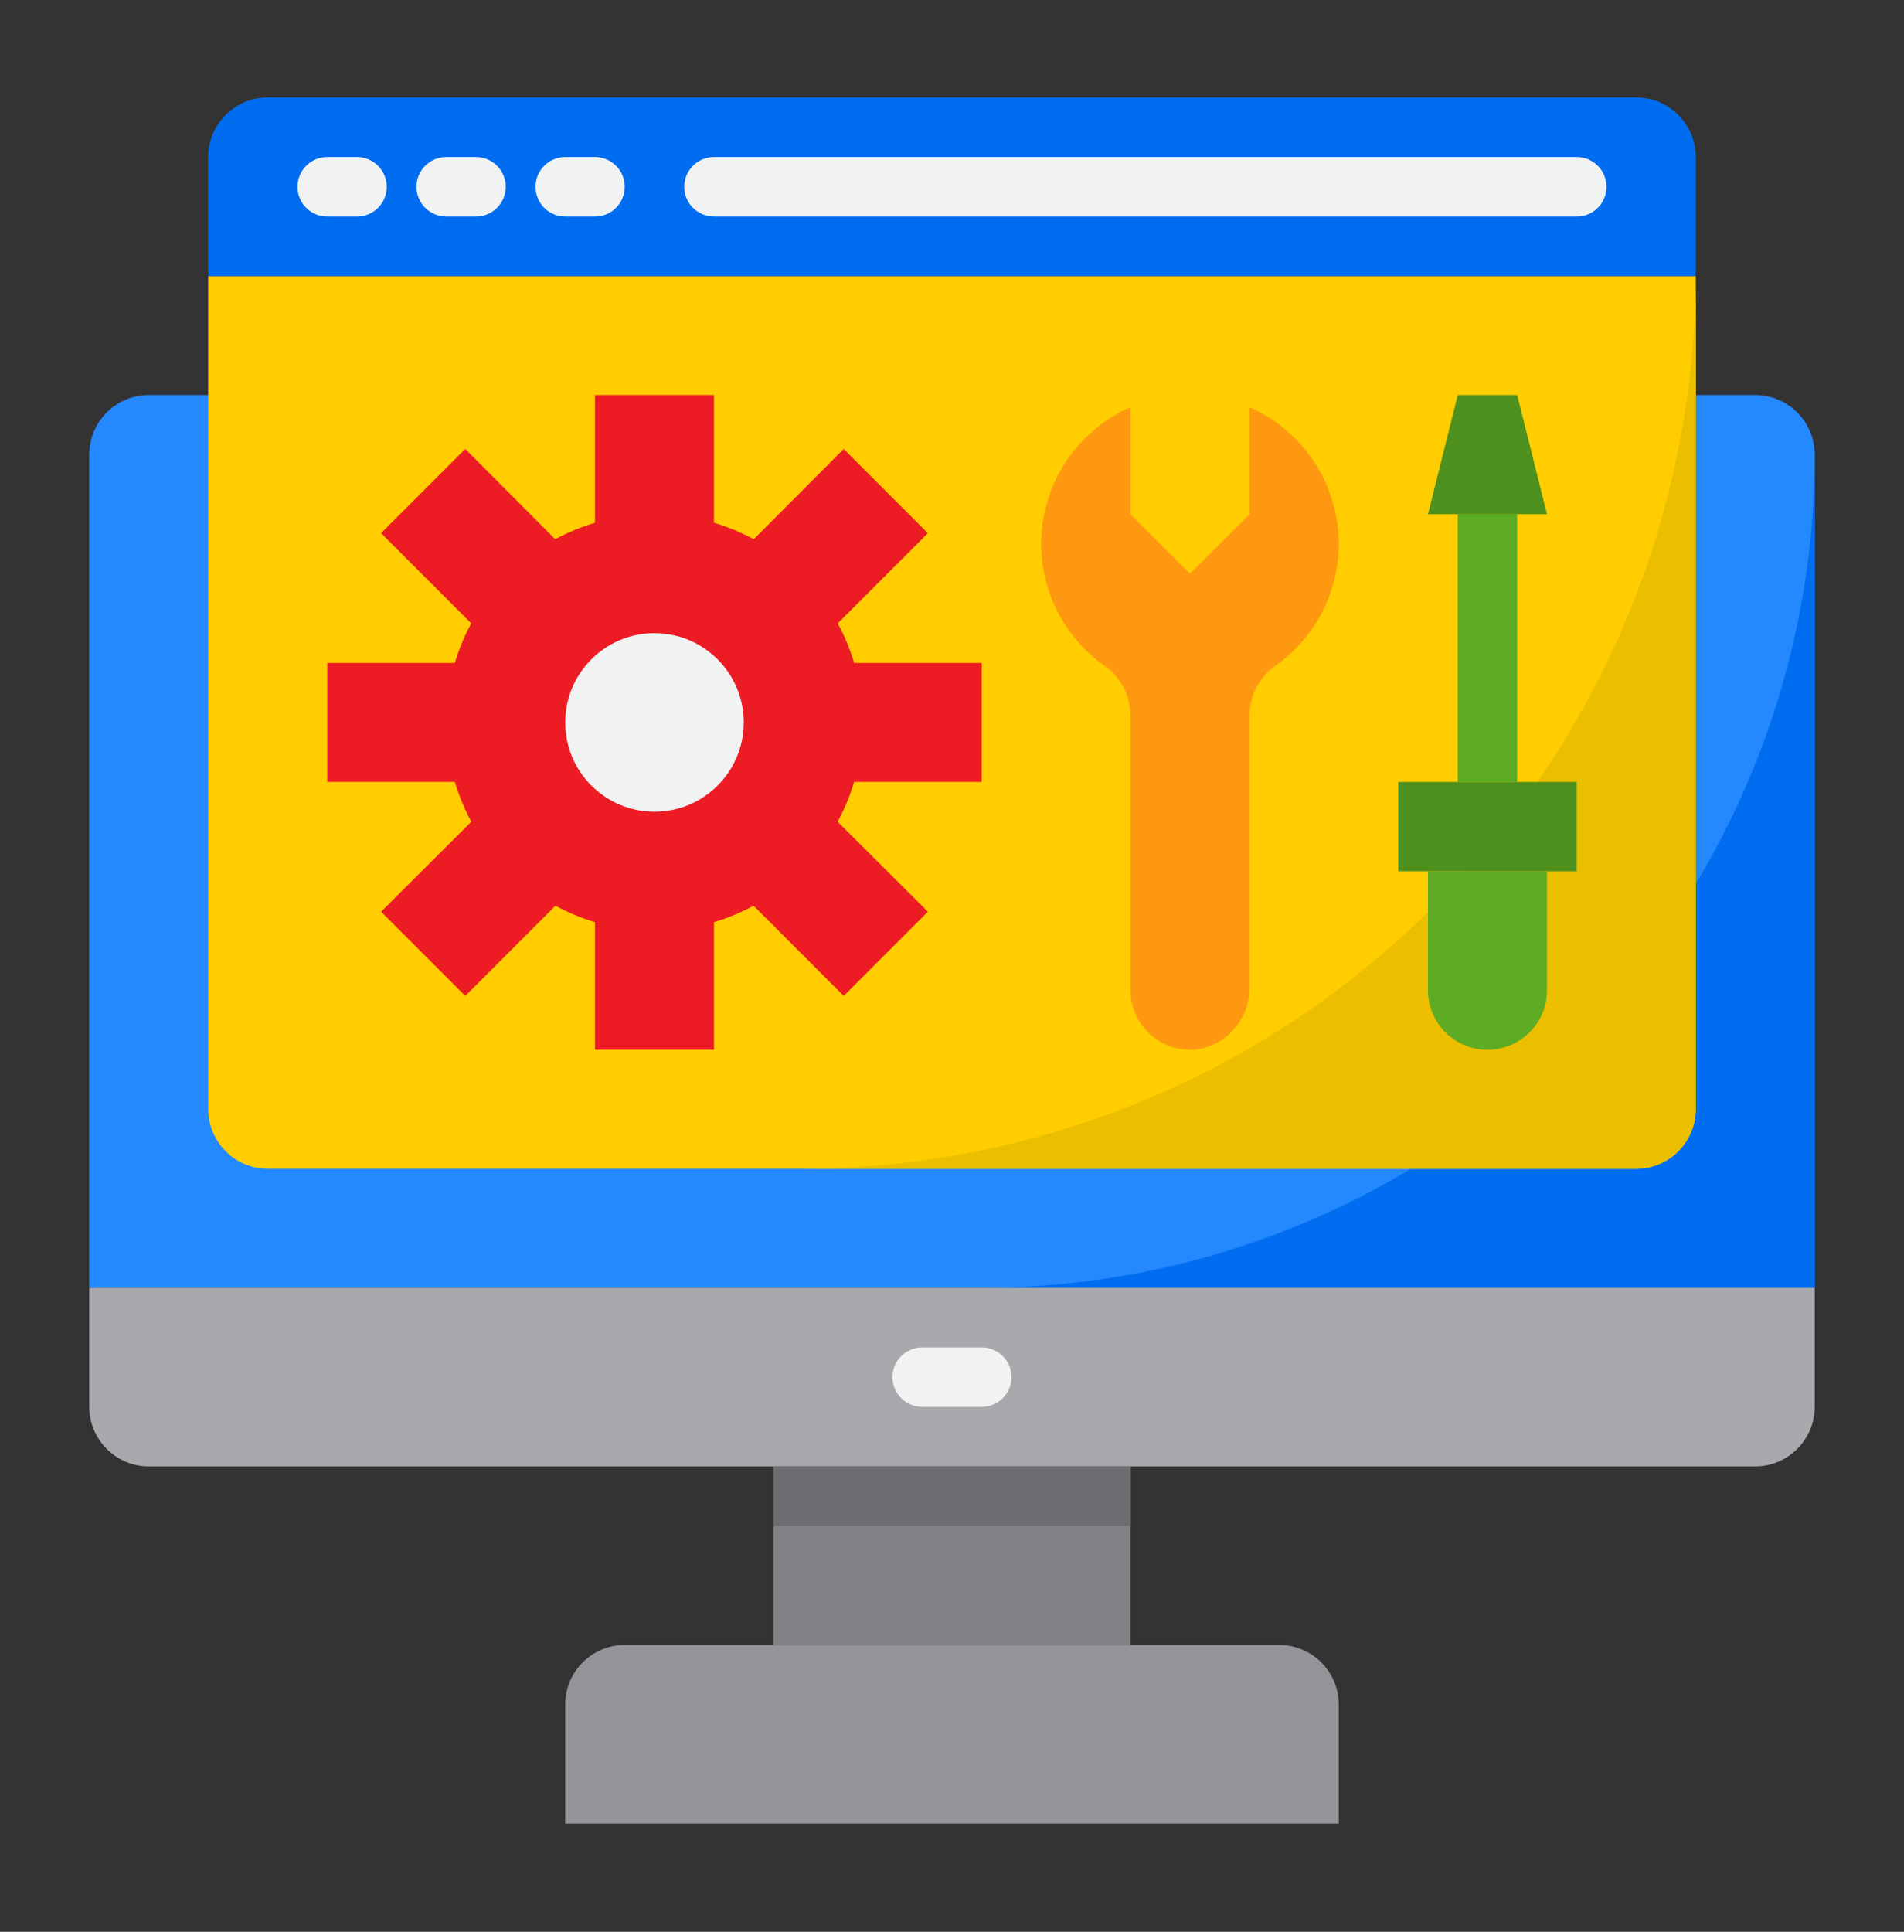
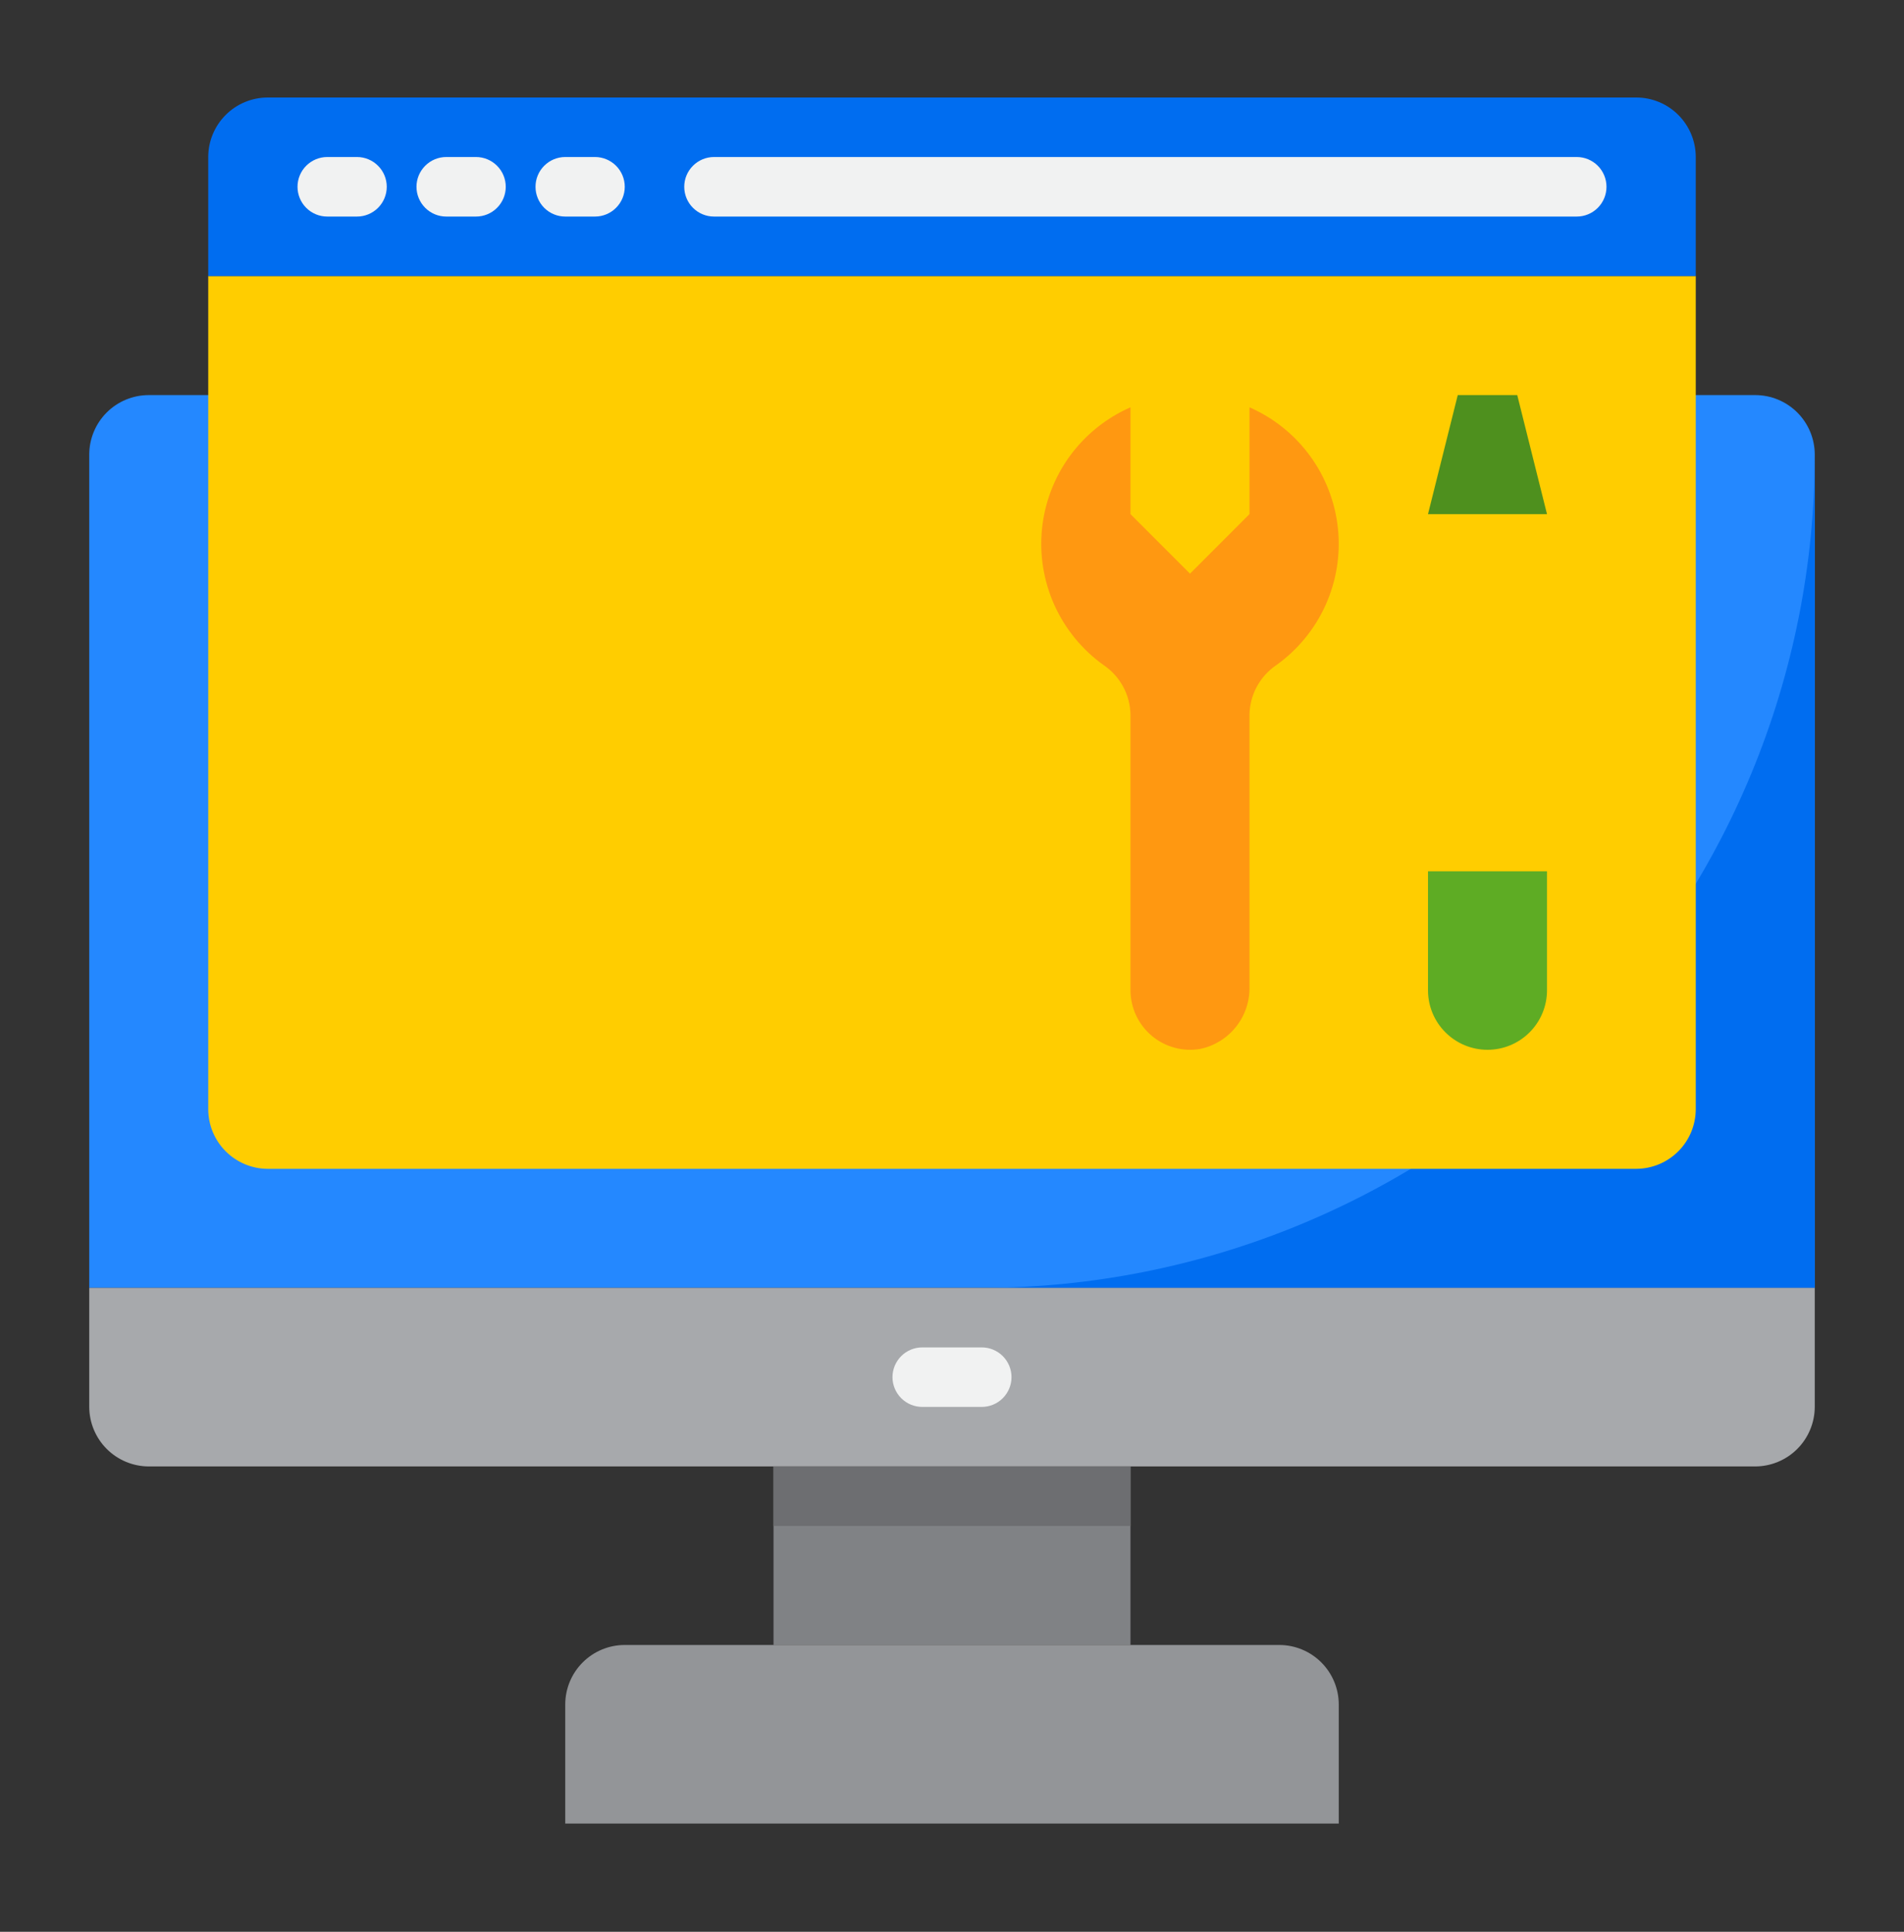
<svg xmlns="http://www.w3.org/2000/svg" width="70" height="71" viewBox="0 0 70 71" fill="none">
  <rect x="0" y="0" width="70" height="71" fill="#333333" stroke="none" />
  <path d="M5.469 14.521H64.531C65.111 14.521 65.668 14.752 66.078 15.162C66.488 15.572 66.719 16.129 66.719 16.709V47.334H3.281V16.709C3.281 16.129 3.512 15.572 3.922 15.162C4.332 14.752 4.889 14.521 5.469 14.521Z" fill="#2488FF" />
  <path d="M36.094 47.334H66.719V16.709C66.719 24.831 63.492 32.621 57.749 38.364C52.006 44.107 44.216 47.334 36.094 47.334Z" fill="#006DF0" />
  <path d="M3.281 47.334V51.709C3.283 52.289 3.514 52.844 3.924 53.254C4.334 53.664 4.889 53.895 5.469 53.897H64.531C65.111 53.895 65.666 53.664 66.076 53.254C66.486 52.844 66.717 52.289 66.719 51.709V47.334H3.281Z" fill="#A7A9AC" />
  <path d="M28.438 53.897H41.562V60.459H28.438V53.897Z" fill="#808285" />
  <path d="M22.969 60.459C22.389 60.459 21.832 60.69 21.422 61.1C21.012 61.51 20.781 62.066 20.781 62.647V67.022H49.219V62.647C49.219 62.066 48.988 61.51 48.578 61.1C48.168 60.69 47.611 60.459 47.031 60.459H22.969Z" fill="#939598" />
  <path d="M62.344 10.146V40.772C62.342 41.351 62.111 41.907 61.701 42.316C61.291 42.726 60.736 42.957 60.156 42.959H9.844C9.264 42.957 8.709 42.726 8.299 42.316C7.889 41.907 7.658 41.351 7.656 40.772V10.146H62.344Z" fill="#FFCD00" />
-   <path d="M29.531 42.959H60.156C60.736 42.957 61.291 42.726 61.701 42.316C62.111 41.907 62.342 41.351 62.344 40.772V10.146C62.318 18.841 58.853 27.172 52.705 33.32C46.557 39.468 38.226 42.934 29.531 42.959Z" fill="#EBBF00" />
  <path d="M60.156 3.584H9.844C9.264 3.584 8.707 3.814 8.297 4.225C7.887 4.635 7.656 5.191 7.656 5.771V10.146H62.344V5.771C62.344 5.191 62.113 4.635 61.703 4.225C61.293 3.814 60.736 3.584 60.156 3.584Z" fill="#006DF0" />
  <path d="M28.438 53.897H41.562V56.084H28.438V53.897Z" fill="#6D6E71" />
  <path d="M40.584 24.452C40.881 24.654 41.124 24.925 41.294 25.241C41.464 25.556 41.556 25.909 41.562 26.267V36.397C41.563 36.715 41.633 37.03 41.768 37.319C41.903 37.607 42.099 37.863 42.343 38.068C42.587 38.274 42.873 38.423 43.18 38.507C43.488 38.59 43.81 38.606 44.124 38.552C44.646 38.443 45.113 38.154 45.444 37.736C45.776 37.318 45.95 36.796 45.937 36.263V26.267C45.943 25.909 46.035 25.556 46.205 25.241C46.375 24.925 46.619 24.654 46.915 24.452C47.705 23.89 48.331 23.129 48.731 22.246C49.131 21.363 49.289 20.39 49.189 19.426C49.09 18.462 48.736 17.541 48.165 16.759C47.594 15.976 46.825 15.359 45.937 14.97V18.896L43.75 21.084L41.562 18.896V14.97C40.674 15.359 39.906 15.976 39.334 16.759C38.763 17.541 38.41 18.462 38.31 19.426C38.211 20.39 38.369 21.363 38.768 22.246C39.168 23.129 39.795 23.89 40.584 24.452Z" fill="#FF9811" />
-   <path d="M30.8 30.195V30.206L34.114 33.509L31.019 36.604L27.705 33.29C27.242 33.54 26.754 33.742 26.25 33.892V38.584H21.875V33.892C21.371 33.742 20.883 33.54 20.42 33.29L17.106 36.604L14.011 33.509L17.325 30.206V30.195C17.075 29.732 16.874 29.244 16.723 28.74H12.031V24.365H16.723C16.874 23.861 17.075 23.374 17.325 22.91L14.011 19.596L17.106 16.501L20.409 19.815H20.42C20.883 19.566 21.371 19.364 21.875 19.214V14.521H26.25V19.214C26.754 19.364 27.242 19.566 27.705 19.815H27.716L31.019 16.501L34.114 19.596L30.8 22.91C31.05 23.374 31.251 23.861 31.402 24.365H36.094V28.74H31.402C31.251 29.244 31.05 29.732 30.8 30.195Z" fill="#ED1C24" />
-   <path d="M24.062 29.834C25.875 29.834 27.344 28.365 27.344 26.553C27.344 24.741 25.875 23.271 24.062 23.271C22.25 23.271 20.781 24.741 20.781 26.553C20.781 28.365 22.25 29.834 24.062 29.834Z" fill="#F1F2F2" />
-   <path d="M56.875 32.022H57.969V28.74H51.406V32.022H52.5H56.875Z" fill="#4E901E" />
-   <path d="M52.5 36.397C52.5 36.977 52.73 37.533 53.141 37.943C53.551 38.353 54.107 38.584 54.688 38.584C55.268 38.584 55.824 38.353 56.234 37.943C56.645 37.533 56.875 36.977 56.875 36.397V32.022H52.5V36.397Z" fill="#5EAC24" />
+   <path d="M52.5 36.397C52.5 36.977 52.73 37.533 53.141 37.943C53.551 38.353 54.107 38.584 54.688 38.584C55.268 38.584 55.824 38.353 56.234 37.943C56.645 37.533 56.875 36.977 56.875 36.397V32.022H52.5V36.397" fill="#5EAC24" />
  <path d="M55.781 14.521H53.594L52.5 18.896H56.875L55.781 14.521Z" fill="#4E901E" />
  <path d="M36.094 49.522H33.906C33.616 49.522 33.338 49.637 33.133 49.842C32.928 50.047 32.812 50.325 32.812 50.615C32.812 50.905 32.928 51.184 33.133 51.389C33.338 51.594 33.616 51.709 33.906 51.709H36.094C36.384 51.709 36.662 51.594 36.867 51.389C37.072 51.184 37.188 50.905 37.188 50.615C37.188 50.325 37.072 50.047 36.867 49.842C36.662 49.637 36.384 49.522 36.094 49.522ZM13.125 5.771H12.031C11.741 5.771 11.463 5.887 11.258 6.092C11.053 6.297 10.938 6.575 10.938 6.865C10.938 7.155 11.053 7.434 11.258 7.639C11.463 7.844 11.741 7.959 12.031 7.959H13.125C13.415 7.959 13.693 7.844 13.898 7.639C14.104 7.434 14.219 7.155 14.219 6.865C14.219 6.575 14.104 6.297 13.898 6.092C13.693 5.887 13.415 5.771 13.125 5.771ZM17.5 5.771H16.406C16.116 5.771 15.838 5.887 15.633 6.092C15.428 6.297 15.312 6.575 15.312 6.865C15.312 7.155 15.428 7.434 15.633 7.639C15.838 7.844 16.116 7.959 16.406 7.959H17.5C17.79 7.959 18.068 7.844 18.273 7.639C18.479 7.434 18.594 7.155 18.594 6.865C18.594 6.575 18.479 6.297 18.273 6.092C18.068 5.887 17.79 5.771 17.5 5.771ZM21.875 5.771H20.781C20.491 5.771 20.213 5.887 20.008 6.092C19.803 6.297 19.688 6.575 19.688 6.865C19.688 7.155 19.803 7.434 20.008 7.639C20.213 7.844 20.491 7.959 20.781 7.959H21.875C22.165 7.959 22.443 7.844 22.648 7.639C22.854 7.434 22.969 7.155 22.969 6.865C22.969 6.575 22.854 6.297 22.648 6.092C22.443 5.887 22.165 5.771 21.875 5.771ZM57.969 5.771H26.25C25.96 5.771 25.682 5.887 25.477 6.092C25.271 6.297 25.156 6.575 25.156 6.865C25.156 7.155 25.271 7.434 25.477 7.639C25.682 7.844 25.96 7.959 26.25 7.959H57.969C58.259 7.959 58.537 7.844 58.742 7.639C58.947 7.434 59.062 7.155 59.062 6.865C59.062 6.575 58.947 6.297 58.742 6.092C58.537 5.887 58.259 5.771 57.969 5.771Z" fill="#F1F2F2" />
-   <path d="M53.594 18.896H55.781V28.74H53.594V18.896Z" fill="#5EAC24" />
</svg>